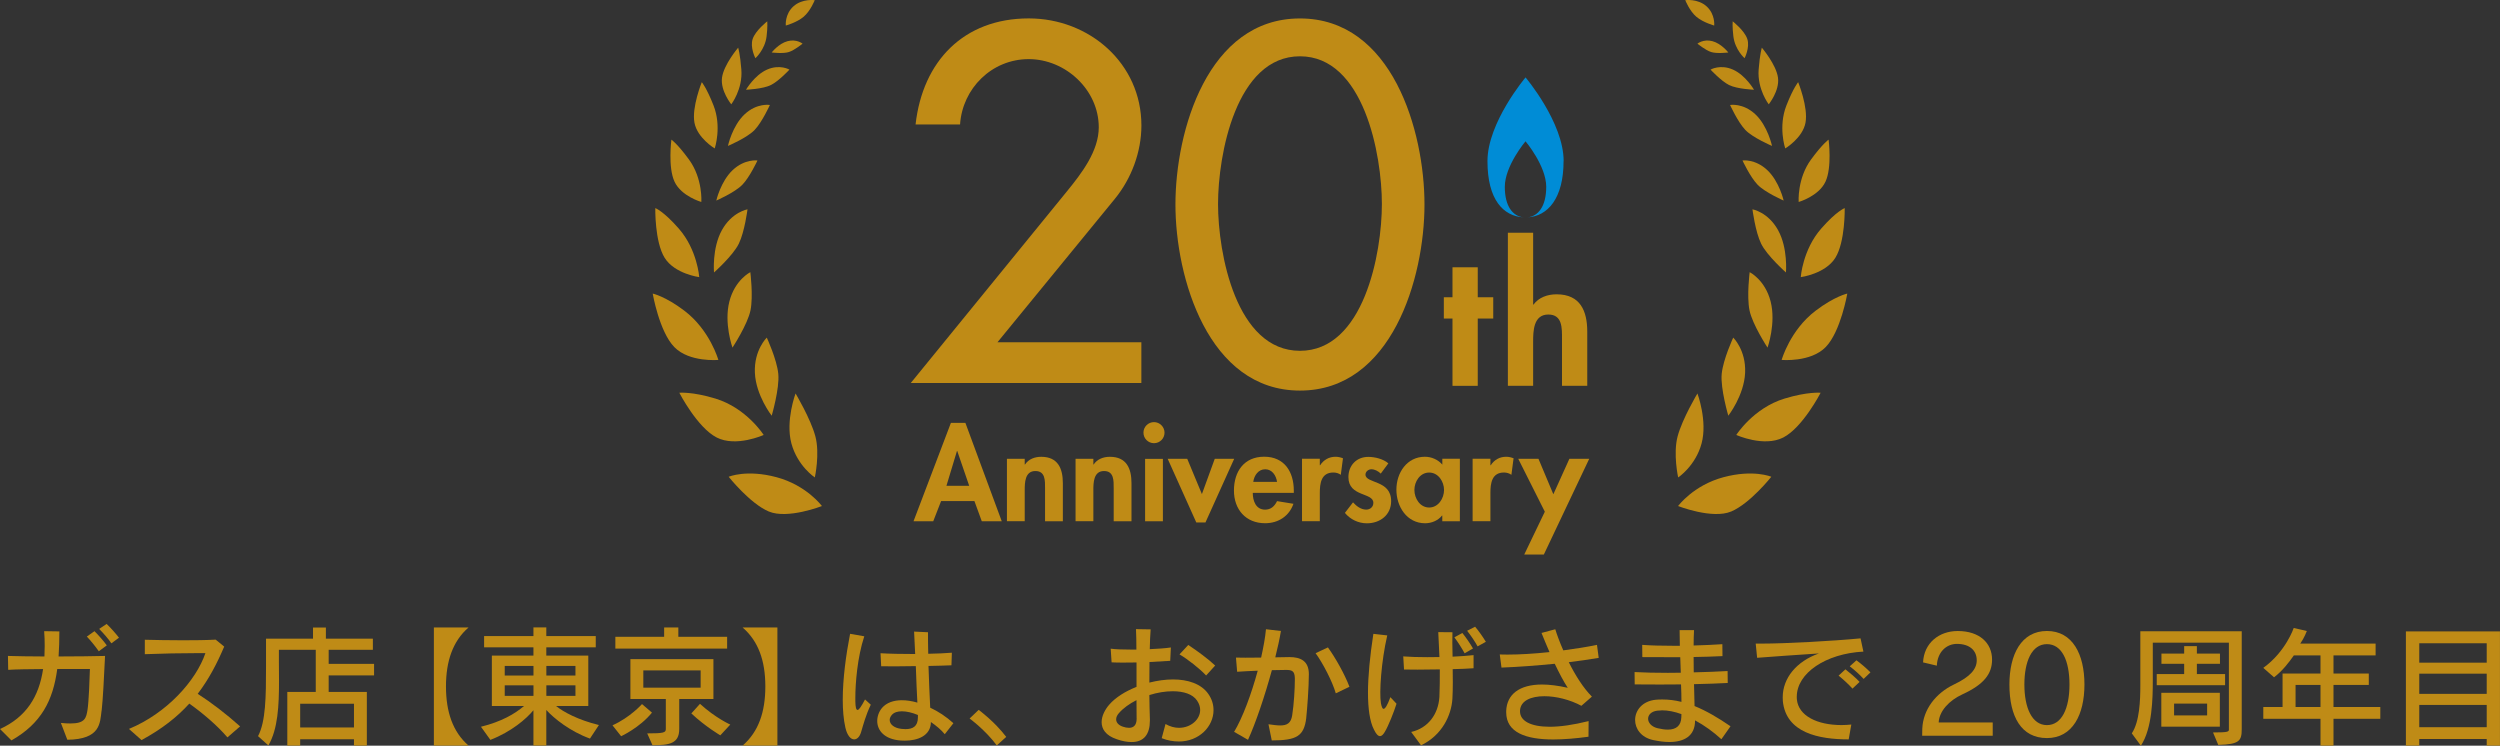
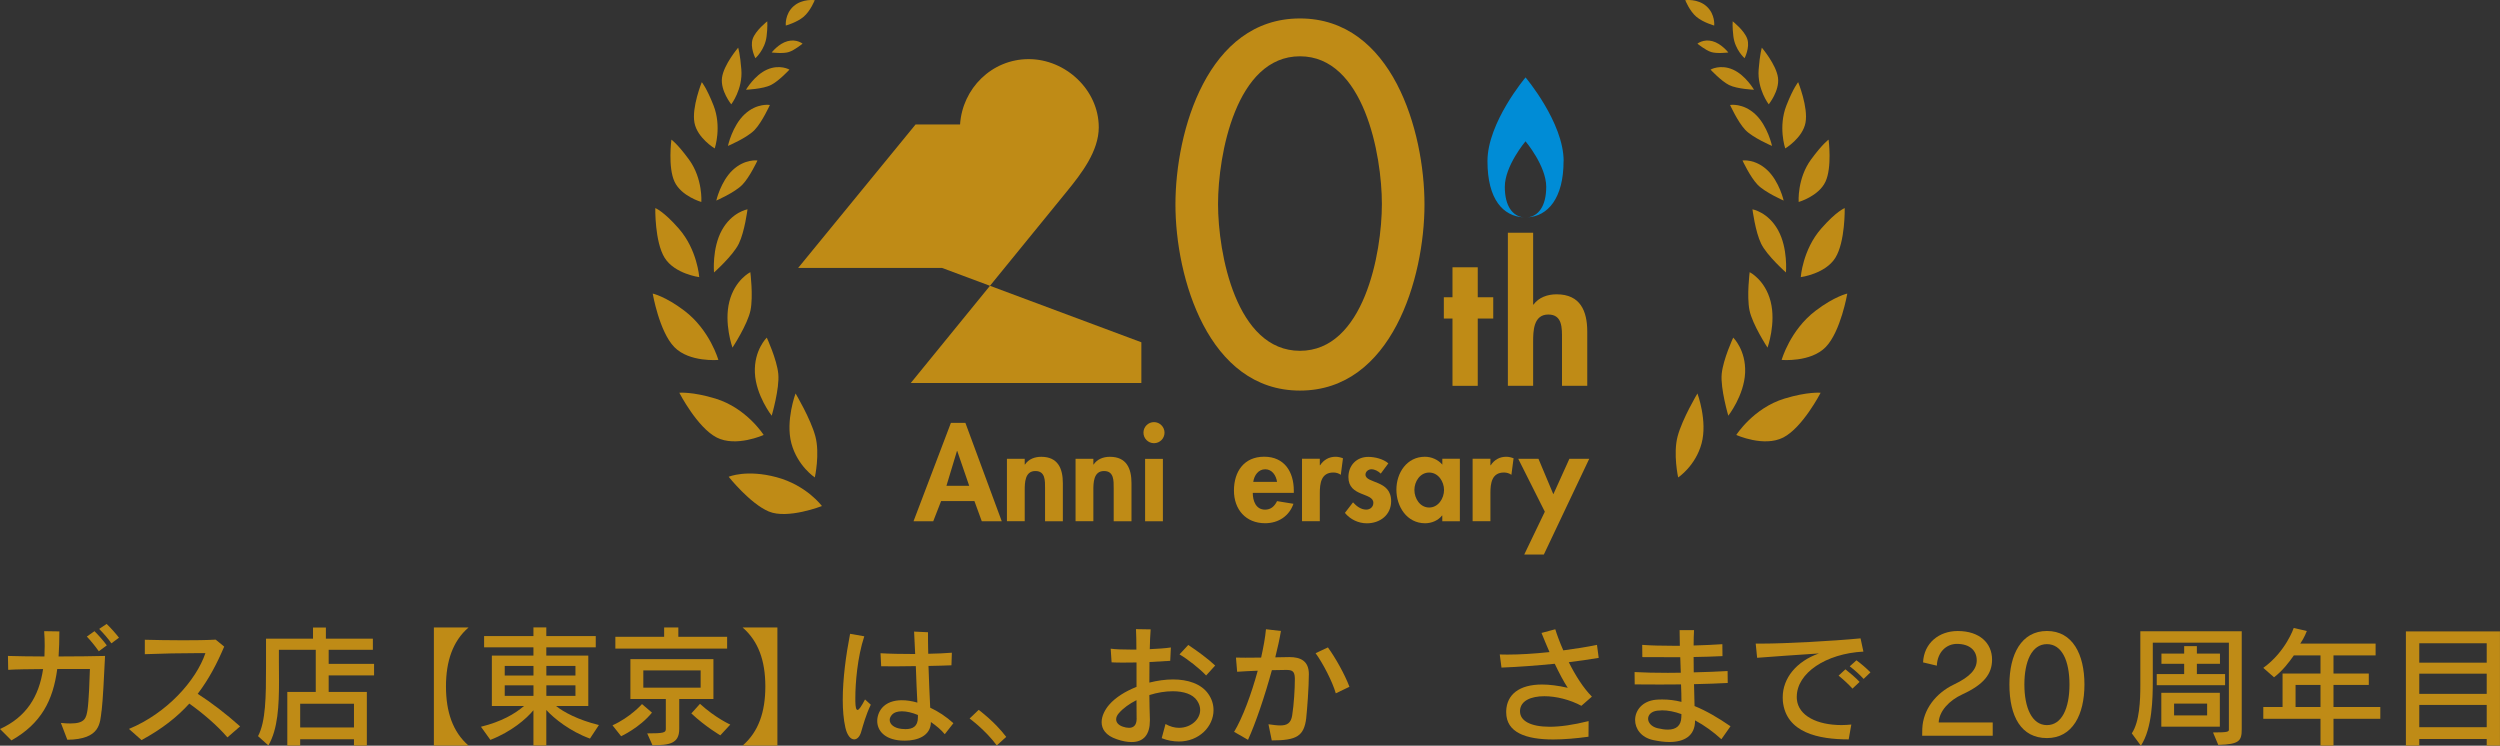
<svg xmlns="http://www.w3.org/2000/svg" id="_レイヤー_1" data-name="レイヤー 1" viewBox="0 0 609.73 181.87">
  <rect x="0" y="0" width="609.73" height="181.87" fill="#333333" stroke="none" />
  <defs>
    <style>
      .cls-1 {
        fill: #fff;
      }

      .cls-2 {
        fill: #008cd6;
      }

      .cls-3 {
        fill: #bf8b16;
      }
    </style>
  </defs>
  <g>
    <g>
-       <path class="cls-3" d="M409.27,123.42s3.72-5.06,11.06-7.03c7.34-1.97,11.68-.11,11.68-.11,0,0-5.18,6.53-9.78,8.47-4.6,1.94-12.96-1.33-12.96-1.33Z" />
      <path class="cls-3" d="M421.52,101.39s3.86-4.94,4.1-10.48c.24-5.53-2.9-8.57-2.9-8.57,0,0-2.47,5.31-2.81,8.86-.34,3.55,1.61,10.19,1.61,10.19Z" />
      <path class="cls-3" d="M423.47,106.08s4.16-6.56,11.76-8.87c5.69-1.73,8.81-1.42,8.81-1.42,0,0-4.37,8.48-9.11,10.91-4.74,2.43-11.46-.62-11.46-.62Z" />
      <path class="cls-3" d="M409.3,116.44s4.21-2.78,5.7-8.28c1.49-5.5-1.01-12.2-1.01-12.2,0,0-3.69,6.18-4.83,10.45-1.14,4.27.13,10.03.13,10.03Z" />
      <path class="cls-3" d="M431.09,84.77s2.12-5.94.75-11.25c-1.36-5.3-5.11-7.14-5.11-7.14,0,0-.74,5.83-.04,9.3.7,3.46,4.39,9.09,4.39,9.09Z" />
      <path class="cls-3" d="M434.53,87.78s2.04-7.27,8.3-12.01c4.64-3.52,7.71-4.17,7.71-4.17,0,0-1.59,9.26-5.26,13.04-3.67,3.78-10.74,3.14-10.74,3.14Z" />
      <path class="cls-3" d="M435.58,66.46s.52-5.92-1.93-10.34c-2.45-4.42-6.24-5.07-6.24-5.07,0,0,.69,5.46,2.12,8.39,1.43,2.93,6.05,7.01,6.05,7.01Z" />
      <path class="cls-3" d="M435.02,48.92s-1.05-4.67-4.01-7.45c-2.96-2.77-6.03-2.33-6.03-2.33,0,0,1.86,4.02,3.68,5.91,1.82,1.89,6.36,3.87,6.36,3.87Z" />
      <path class="cls-3" d="M439.19,67.58s.47-6.67,4.98-11.82c3.74-4.28,5.74-5.01,5.74-5.01,0,0,.16,8.22-2.29,12.14-2.45,3.92-8.43,4.7-8.43,4.7Z" />
      <path class="cls-3" d="M432.18,35.58s-1.04-4.87-4.06-7.7c-3.02-2.83-6.17-2.28-6.17-2.28,0,0,1.88,4.16,3.73,6.1,1.85,1.93,6.5,3.89,6.5,3.89Z" />
      <path class="cls-3" d="M435.4,36.19s-1.77-5.26.31-10.51c1.71-4.33,2.85-5.64,2.85-5.64,0,0,2.49,6.13,1.79,9.88-.7,3.75-4.94,6.28-4.94,6.28Z" />
      <path class="cls-3" d="M438.68,49.26s-.4-5.69,3.02-10.36c2.82-3.85,4.28-4.85,4.28-4.85,0,0,.89,6.74-.77,10.28-1.66,3.54-6.53,4.93-6.53,4.93Z" />
      <path class="cls-3" d="M427.79,21.89s-2.07-3.58-5.17-4.93c-3.1-1.35-5.43.02-5.43.02,0,0,2.55,2.76,4.5,3.75,1.95.99,6.11,1.16,6.11,1.16Z" />
      <path class="cls-3" d="M431.38,25.44s-2.83-3.67-2.46-8.47c.3-3.88.78-5.34.78-5.34,0,0,3.53,4.14,3.94,7.34.41,3.2-2.27,6.48-2.27,6.48Z" />
      <path class="cls-3" d="M421.53,12.81s-1.69-2.19-3.89-2.77c-2.2-.58-3.65.61-3.65.61,0,0,1.94,1.59,3.34,2.04,1.39.46,4.2.11,4.2.11Z" />
      <path class="cls-3" d="M425.49,14.2s-2.32-2.03-2.73-5.3c-.29-2.32-.17-3.7-.17-3.7,0,0,2.87,2.23,3.56,4.3.69,2.08-.66,4.69-.66,4.69Z" />
      <path class="cls-3" d="M418.08,6.23s.29-2.74-1.86-4.68c-2.15-1.94-5.2-1.51-5.2-1.51,0,0,1.03,2.62,2.7,4.04,1.67,1.42,4.37,2.15,4.37,2.15Z" />
    </g>
    <g>
      <path class="cls-3" d="M200.46,123.42s-3.72-5.06-11.06-7.03c-7.34-1.97-11.68-.11-11.68-.11,0,0,5.18,6.53,9.78,8.47,4.6,1.94,12.96-1.33,12.96-1.33Z" />
      <path class="cls-3" d="M198.72,116.44s-4.21-2.78-5.7-8.28c-1.49-5.5,1.01-12.2,1.01-12.2,0,0,3.69,6.18,4.83,10.45,1.14,4.27-.13,10.03-.13,10.03Z" />
      <path class="cls-3" d="M188.21,101.39s-3.86-4.94-4.1-10.48c-.24-5.53,2.9-8.57,2.9-8.57,0,0,2.47,5.31,2.81,8.86.34,3.55-1.61,10.19-1.61,10.19Z" />
      <path class="cls-3" d="M186.25,106.08s-4.16-6.56-11.76-8.87c-5.69-1.73-8.81-1.42-8.81-1.42,0,0,4.37,8.48,9.11,10.91,4.74,2.43,11.46-.62,11.46-.62Z" />
      <path class="cls-3" d="M178.64,84.77s-2.12-5.94-.75-11.25c1.36-5.3,5.11-7.14,5.11-7.14,0,0,.74,5.83.04,9.3-.7,3.46-4.39,9.09-4.39,9.09Z" />
      <path class="cls-3" d="M175.2,87.78s-2.04-7.27-8.3-12.01c-4.64-3.52-7.71-4.17-7.71-4.17,0,0,1.59,9.26,5.26,13.04,3.67,3.78,10.74,3.14,10.74,3.14Z" />
      <path class="cls-3" d="M174.14,66.46s-.52-5.92,1.93-10.34c2.45-4.42,6.24-5.07,6.24-5.07,0,0-.69,5.46-2.12,8.39-1.43,2.93-6.05,7.01-6.05,7.01Z" />
      <path class="cls-3" d="M174.7,48.92s1.05-4.67,4.01-7.45c2.96-2.77,6.03-2.33,6.03-2.33,0,0-1.86,4.02-3.68,5.91-1.82,1.89-6.36,3.87-6.36,3.87Z" />
      <path class="cls-3" d="M170.54,67.58s-.47-6.67-4.98-11.82c-3.74-4.28-5.74-5.01-5.74-5.01,0,0-.16,8.22,2.29,12.14,2.45,3.92,8.43,4.7,8.43,4.7Z" />
      <path class="cls-3" d="M177.54,35.58s1.04-4.87,4.06-7.7c3.02-2.83,6.17-2.28,6.17-2.28,0,0-1.88,4.16-3.73,6.1-1.85,1.93-6.5,3.89-6.5,3.89Z" />
      <path class="cls-3" d="M174.32,36.19s1.77-5.26-.31-10.51c-1.71-4.33-2.85-5.64-2.85-5.64,0,0-2.49,6.13-1.79,9.88.7,3.75,4.94,6.28,4.94,6.28Z" />
      <path class="cls-3" d="M171.05,49.26s.4-5.69-3.02-10.36c-2.82-3.85-4.28-4.85-4.28-4.85,0,0-.89,6.74.77,10.28,1.66,3.54,6.53,4.93,6.53,4.93Z" />
      <path class="cls-3" d="M181.94,21.89s2.07-3.58,5.17-4.93c3.1-1.35,5.43.02,5.43.02,0,0-2.55,2.76-4.5,3.75s-6.11,1.16-6.11,1.16Z" />
      <path class="cls-3" d="M178.35,25.44s2.83-3.67,2.46-8.47c-.3-3.88-.78-5.34-.78-5.34,0,0-3.53,4.14-3.94,7.34-.41,3.2,2.27,6.48,2.27,6.48Z" />
      <path class="cls-3" d="M188.2,12.81s1.69-2.19,3.89-2.77c2.2-.58,3.65.61,3.65.61,0,0-1.94,1.59-3.34,2.04-1.39.46-4.2.11-4.2.11Z" />
      <path class="cls-3" d="M184.23,14.2s2.32-2.03,2.73-5.3c.29-2.32.17-3.7.17-3.7,0,0-2.87,2.23-3.56,4.3-.69,2.08.66,4.69.66,4.69Z" />
      <path class="cls-3" d="M191.65,6.23s-.29-2.74,1.86-4.68c2.15-1.94,5.2-1.51,5.2-1.51,0,0-1.03,2.62-2.7,4.04-1.67,1.42-4.37,2.15-4.37,2.15Z" />
    </g>
  </g>
  <g>
-     <path class="cls-3" d="M278.37,83.48v9.93h-56.24l38.11-46.77c3.58-4.39,7.74-9.82,7.74-15.59,0-9.12-8.08-16.63-17.09-16.63s-16.17,7.16-16.74,15.94h-10.85c1.73-15.47,11.78-25.87,27.6-25.87,14.78,0,27.48,10.97,27.48,26.1,0,6.47-2.42,12.93-6.47,17.9l-28.64,34.99h35.11Z" />
+     <path class="cls-3" d="M278.37,83.48v9.93h-56.24l38.11-46.77c3.58-4.39,7.74-9.82,7.74-15.59,0-9.12-8.08-16.63-17.09-16.63s-16.17,7.16-16.74,15.94h-10.85l-28.64,34.99h35.11Z" />
    <path class="cls-3" d="M286.68,49.88c0-17.9,7.85-45.38,30.37-45.38s30.37,27.48,30.37,45.38-7.97,45.38-30.37,45.38-30.37-27.6-30.37-45.38ZM297.07,49.76c0,12.01,4.39,35.8,19.98,35.8s19.98-23.79,19.98-35.8-4.39-36.03-19.98-36.03-19.98,24.02-19.98,36.03Z" />
  </g>
  <g>
    <path class="cls-3" d="M360.41,94.1h-6.16v-16.41h-2.11v-5.19h2.11v-7.31h6.16v7.31h3.78v5.19h-3.78v16.41Z" />
    <path class="cls-3" d="M373.92,56.78v17.51h.09c1.28-1.76,3.43-2.51,5.63-2.51,5.81,0,7.48,4.09,7.48,9.11v13.2h-6.16v-11.44c0-2.6.13-5.94-3.34-5.94-3.65,0-3.7,4.09-3.7,6.69v10.69h-6.16v-37.32h6.16Z" />
  </g>
  <g>
    <path class="cls-3" d="M229.53,122.2l-1.92,4.93h-4.81l9.12-24h3.53l8.87,24h-4.87l-1.8-4.93h-8.12ZM233.46,109.98h-.06l-2.57,8.5h5.55l-2.92-8.5Z" />
    <path class="cls-3" d="M249.92,113.3h.06c.9-1.36,2.42-1.89,3.97-1.89,4.09,0,5.27,2.88,5.27,6.42v9.3h-4.34v-8.06c0-1.83.09-4.19-2.36-4.19-2.57,0-2.6,2.88-2.6,4.71v7.53h-4.34v-15.22h4.34v1.4Z" />
    <path class="cls-3" d="M266.66,113.3h.06c.9-1.36,2.42-1.89,3.97-1.89,4.09,0,5.27,2.88,5.27,6.42v9.3h-4.34v-8.06c0-1.83.09-4.19-2.36-4.19-2.57,0-2.6,2.88-2.6,4.71v7.53h-4.34v-15.22h4.34v1.4Z" />
    <path class="cls-3" d="M284.02,105.52c0,1.43-1.15,2.57-2.57,2.57s-2.57-1.15-2.57-2.57,1.15-2.57,2.57-2.57,2.57,1.18,2.57,2.57ZM283.62,127.13h-4.34v-15.22h4.34v15.22Z" />
-     <path class="cls-3" d="M293.14,120.49l3.13-8.59h4.74l-7.01,15.53h-2.23l-6.98-15.53h4.77l3.57,8.59Z" />
    <path class="cls-3" d="M305.54,120.21c0,1.92.74,4.09,3.01,4.09,1.43,0,2.33-.87,2.91-2.08l4,.65c-1.05,3.04-3.72,4.74-6.91,4.74-4.71,0-7.6-3.35-7.6-7.97s2.45-8.25,7.38-8.25,7.22,3.69,7.22,8.28v.53h-10.01ZM311.46,117.52c-.22-1.55-1.21-3.07-2.88-3.07s-2.7,1.49-2.92,3.07h5.8Z" />
    <path class="cls-3" d="M321.9,113.48h.06c.87-1.33,2.17-2.08,3.78-2.08.62,0,1.24.15,1.8.37l-.53,4.03c-.53-.37-1.15-.56-1.8-.56-3.01,0-3.32,2.67-3.32,5.02v6.85h-4.34v-15.22h4.34v1.58Z" />
    <path class="cls-3" d="M336.75,115.5c-.62-.59-1.43-1.05-2.29-1.05-.71,0-1.43.56-1.43,1.3,0,1.12,1.58,1.43,3.13,2.11,1.58.68,3.13,1.74,3.13,4.37,0,3.38-2.73,5.4-5.92,5.4-2.05,0-4.03-.93-5.36-2.54l1.98-2.57c.84.93,1.95,1.77,3.22,1.77.96,0,1.74-.65,1.74-1.64,0-1.33-1.52-1.64-3.04-2.29-1.52-.65-3.04-1.55-3.04-4,0-2.85,1.98-4.93,4.84-4.93,1.61,0,3.66.5,4.9,1.58l-1.86,2.51Z" />
    <path class="cls-3" d="M356.04,127.13h-4.28v-1.4h-.06c-.93,1.21-2.54,1.89-4.12,1.89-4.46,0-7.01-4.06-7.01-8.19s2.57-8.03,6.95-8.03c1.58,0,3.19.68,4.25,1.92v-1.43h4.28v15.22ZM352.19,119.5c0-2.05-1.4-4.25-3.63-4.25s-3.6,2.2-3.6,4.25,1.36,4.28,3.6,4.28,3.63-2.23,3.63-4.28Z" />
    <path class="cls-3" d="M363.51,113.48h.06c.87-1.33,2.17-2.08,3.78-2.08.62,0,1.24.15,1.8.37l-.53,4.03c-.53-.37-1.15-.56-1.8-.56-3.01,0-3.32,2.67-3.32,5.02v6.85h-4.34v-15.22h4.34v1.58Z" />
    <path class="cls-3" d="M370.29,111.9h4.93l3.63,8.65,3.91-8.65h4.84l-11.07,23.35h-4.78l5.02-10.45-6.48-12.9Z" />
  </g>
  <g>
    <path class="cls-3" d="M24.77,173.32c-.38,3.01-.22,7.01-8.35,7.1l-1.57-4.1c.9.1,1.66.13,2.34.13,3.52,0,3.84-1.31,4.16-3.36.29-1.82.51-7.3.58-9.92h-7.97c-1.02,7.71-3.94,13.31-11.17,17.41l-2.78-2.78c6.37-2.91,9.5-7.87,10.5-14.62-3.33.03-6.62.06-8.51.19l-.06-3.39c2.21.06,5.44.13,8.9.13.03-.83.06-1.7.06-2.59,0-1.15-.03-2.34-.13-3.58l3.71.06c0,2.11-.06,4.16-.19,6.11,4.22,0,8.45-.06,11.33-.13-.22,4.74-.54,11.01-.83,13.34ZM24.09,158.83c-.83-1.18-1.89-2.5-2.91-3.58l1.86-1.31c1.06,1.06,2.11,2.24,3.01,3.46l-1.95,1.44ZM27.17,156.91c-.8-1.18-1.86-2.37-2.98-3.52l1.82-1.22c1.09,1.06,2.11,2.21,3.01,3.36l-1.86,1.38Z" />
    <path class="cls-3" d="M55.45,179.82c-2.56-2.98-6.05-5.92-9.28-8.22-2.94,3.26-6.69,6.21-11.65,8.9l-3.07-2.72c9.28-3.84,16.38-11.81,18.65-18.49h-1.63c-3.97,0-9.31.1-13.15.26v-3.52c2.46.06,5.92.13,9.31.13,2.88,0,5.76-.03,7.97-.16l2.08,1.7c-1.76,4.16-3.78,8-6.46,11.52,3.3,2.11,6.94,4.9,10.34,7.94l-3.1,2.69Z" />
    <path class="cls-3" d="M80.16,164.72v4.03h9.31v13.09h-3.14v-1.54h-13.12v1.54h-3.14v-13.09h6.94v-10.27h-8.99v2.85c0,1.6.03,3.17.03,4.74,0,6.02-.26,11.71-2.59,15.74l-2.53-2.27c1.89-3.55,1.95-9.66,1.95-16.83v-6.94h11.46v-2.72h3.14v2.72h11.46v2.72h-10.78v3.42h11.07v2.82h-11.07ZM86.33,171.63h-13.12v5.79h13.12v-5.79Z" />
    <path class="cls-3" d="M105.82,181.84v-28.8h8.45c-3.84,3.33-5.5,8.22-5.5,14.37s1.63,11.07,5.5,14.43h-8.45Z" />
    <path class="cls-3" d="M143.9,180.14c-4.86-1.76-8.8-4.93-10.66-6.98v8.67h-3.14v-8.61c-1.7,2.08-5.38,5.25-10.5,7.23l-2.3-3.2c4.93-1.22,8.22-3.1,10.5-5.06h-7.84v-12.29h10.14v-2.02h-12.03v-2.75h12.03v-2.11h3.14v2.11h12.06v2.75h-12.06v2.02h10.24v12.29h-7.87c1.86,1.47,5.28,3.36,10.46,4.64l-2.18,3.3ZM130.11,162.41h-7.01v2.34h7.01v-2.34ZM130.11,167.15h-7.01v2.56h7.01v-2.56ZM140.35,162.41h-7.1v2.34h7.1v-2.34ZM140.35,167.15h-7.1v2.56h7.1v-2.56Z" />
    <path class="cls-3" d="M151.49,179.56l-2.11-2.66c4.35-1.95,7.2-5.18,7.2-5.18l2.43,2.08c-2.94,3.65-7.52,5.76-7.52,5.76ZM150.08,158.19v-2.88h11.9v-2.27h3.46v2.27h11.9v2.88h-27.26ZM165.66,170.48v7.33c0,3.58-2.46,3.94-6.53,3.94l-1.28-2.88c4,0,4.54-.19,4.54-1.06v-7.33h-8.64v-9.73h20.25v9.73h-8.35ZM170.88,163.5h-13.98v4.22h13.98v-4.22ZM175.68,179.34s-3.55-2.05-7.07-5.34l2.11-2.34c3.84,3.49,7.39,5.06,7.39,5.06l-2.43,2.62Z" />
    <path class="cls-3" d="M181.12,181.84c3.87-3.36,5.54-8.16,5.54-14.43s-1.7-11.04-5.54-14.37h8.48v28.8h-8.48Z" />
    <path class="cls-3" d="M210.05,178.44c-.35,1.25-1.02,1.89-1.73,1.89-.83,0-1.7-.93-2.14-2.88-.45-1.98-.64-4.29-.64-6.78,0-5.15.8-11.01,1.79-16.09l3.46.61c-1.7,5.15-2.18,11.52-2.18,14.98v.9c.03,1.41.19,2.08.54,2.08s.93-.86,1.82-2.56l1.41,1.28c-1.18,2.43-1.86,4.96-2.34,6.59ZM230.43,179.08c-.86-1.06-2.08-2.08-3.39-2.98-.03,3.39-3.3,4.54-6.34,4.54-.32,0-.64,0-.96-.03-4.13-.29-5.79-2.53-5.79-4.77,0-1.15.42-2.3,1.18-3.2,1.09-1.25,2.78-1.86,4.83-1.86,1.15,0,2.43.19,3.78.58-.13-2.24-.26-5.5-.38-8.9-1.76.03-3.58.06-5.22.06-1.18,0-2.27-.03-3.23-.03l-.16-3.17c2.11.13,5.25.19,8.45.19-.06-1.66-.16-3.65-.26-5.47l3.39.16c0,1.5,0,3.3.06,5.25,2.11-.03,4.1-.13,5.76-.26l-.1,3.07c-1.54.06-3.49.13-5.6.16.13,3.58.26,7.3.42,10.18,1.95.9,3.9,2.18,5.66,3.78l-2.11,2.69ZM223.87,174.67v-.29c-1.38-.58-2.75-.9-3.9-.9-1.06,0-1.95.26-2.5.93-.32.38-.48.8-.48,1.18,0,1.06,1.06,1.98,2.88,2.18.32.03.64.06.96.06,1.76,0,3.04-.64,3.04-2.85v-.32Z" />
    <path class="cls-3" d="M243.1,181.8c-2.72-3.71-6.62-6.56-6.62-6.56l2.21-2.11s3.78,2.75,6.72,6.59l-2.3,2.08Z" />
    <path class="cls-3" d="M287.49,180.84c-1.28,0-2.69-.22-4.16-.8l.93-3.46c1.12.64,2.24.93,3.3.93,2.85,0,5.15-2.02,5.15-4.35,0-.74-.22-1.5-.74-2.27-1.06-1.6-3.3-2.3-5.95-2.3-1.82,0-3.78.32-5.7.93.03,2.14.06,4.19.13,5.92v.32c0,3.3-1.44,5.22-4.45,5.22-1.02,0-2.21-.19-3.58-.67-2.79-.93-3.74-2.53-3.74-4.19,0-1.5.83-3.07,1.82-4.22,1.54-1.79,3.97-3.3,6.69-4.38v-5.95c-1.02.03-2.05.03-3.01.03-1.15,0-2.21,0-3.07-.06l-.22-3.33c1.15.16,3.01.22,5.06.22h1.21c0-1.86-.03-3.52-.1-4.99l3.58.06c-.1,1.31-.19,2.98-.22,4.83,2.02-.1,3.9-.22,5.15-.42l-.16,3.26c-1.34.1-3.14.19-5.06.29-.03,1.66-.03,3.36-.03,5.02,1.92-.48,3.87-.77,5.76-.77,3.65,0,6.88,1.06,8.61,3.52.9,1.28,1.28,2.62,1.28,3.97,0,3.97-3.49,7.65-8.48,7.65ZM277.21,175.18c-.03-1.44-.03-2.91-.03-4.42-1.7.86-3.2,1.92-4.29,3.17-.45.51-.67,1.02-.67,1.5,0,.74.51,1.41,1.6,1.79.54.19,1.06.29,1.54.29,1.02,0,1.86-.54,1.86-2.24v-.1ZM294.17,164.75c-1.6-1.7-4.48-3.97-6.5-5.15l2.14-2.3c2.14,1.41,4.96,3.49,6.56,5.02l-2.21,2.43Z" />
    <path class="cls-3" d="M318.59,175.08c-.54,4.48-2.34,5.5-8.42,5.5l-.8-3.94c1.12.16,2.08.29,2.88.29,1.63,0,2.62-.54,2.91-2.5.42-2.66.64-6.5.64-8.48v-.61c-.06-1.66-.67-1.95-2.11-1.95-.64,0-1.92.03-3.49.06-1.73,6.34-3.97,12.96-5.82,16.99l-3.39-1.95c2.02-3.33,4.19-9.12,5.76-14.91-1.73.06-3.52.16-5.02.26l-.29-3.46c.64.03,1.41.03,2.27.03,1.22,0,2.53,0,3.87-.03.54-2.46.99-4.83,1.18-6.91l3.65.42c-.32,1.92-.8,4.13-1.38,6.43,1.34-.03,2.53-.03,3.36-.06h.13c2.69,0,4.7.96,4.7,4.16s-.42,8.7-.64,10.66ZM325.79,169.1c-.8-2.82-3.2-7.46-4.93-9.79l3.01-1.41c1.86,2.56,4.1,6.56,5.25,9.6l-3.33,1.6Z" />
-     <path class="cls-3" d="M337.76,178.48c-.42.7-.8,1.06-1.18,1.06-.48,0-.96-.51-1.5-1.63-.99-1.92-1.44-5.06-1.44-8.99s.48-8.93,1.31-14.33l3.39.38c-1.47,6.34-1.98,13.95-1.54,16.57.16.8.35,1.34.64,1.34.38,0,.9-.77,1.66-2.85l1.5,1.6c-.61,1.98-2.05,5.57-2.85,6.85ZM354.3,163.18c.03,1.09.03,2.18.03,3.17,0,1.47-.03,2.82-.1,4.1-.26,4-2.5,8.86-7.65,11.33l-2.4-3.26c4.1-.93,6.62-4.32,6.88-8.54.1-2.08.1-4.32.1-6.72-1.86.03-3.71.06-5.44.06-1.18,0-2.3-.03-3.29-.03l-.19-3.2c1.6.13,3.65.19,5.82.19.99,0,1.98,0,3.01-.03-.1-1.92-.19-3.94-.29-6.08l3.46.03c0,.86-.03,1.7-.03,2.5,0,1.18.03,2.34.06,3.46,1.95-.1,3.74-.22,5.12-.38v3.2c-1.41.1-3.2.19-5.09.22ZM357.21,159.34c-.7-1.28-1.6-2.69-2.5-3.9l1.95-1.06c.93,1.18,1.86,2.5,2.59,3.78l-2.05,1.18ZM360.38,157.65c-.7-1.25-1.57-2.56-2.56-3.81l1.95-.99c.96,1.15,1.86,2.43,2.62,3.68l-2.02,1.12Z" />
    <path class="cls-3" d="M382.62,161.52c1.57,3.14,3.55,6.3,5.63,8.38l-2.56,2.24c-2.78-1.5-6.18-2.34-9.02-2.34-3.26,0-5.82,1.09-5.95,3.49v.22c0,2.27,2.53,3.74,7.26,3.74,2.56,0,5.73-.45,9.47-1.38l-.03,3.81c-3.04.42-5.98.67-8.61.67-6.66,0-11.46-1.7-11.46-6.62v-.35c.16-4,3.17-6.43,8.74-6.43,1.82,0,3.9.26,6.27.8-.96-1.44-2.08-3.58-3.17-5.86-4.29.42-8.8.77-12.99.93l-.42-3.2c.58.03,1.22.03,1.86.03,3.01,0,6.62-.22,10.27-.61-.7-1.63-1.38-3.23-1.95-4.67l3.36-.9c.42,1.38,1.09,3.17,1.95,5.15,2.91-.38,5.76-.83,8.22-1.34l.42,3.17c-2.24.38-4.7.74-7.29,1.06Z" />
    <path class="cls-3" d="M419.84,180.3c-1.95-1.79-4.16-3.39-6.43-4.61v.06c0,3.78-2.69,5.22-6.3,5.22-1.22,0-2.56-.19-3.94-.48-2.94-.64-4.38-2.78-4.38-4.9,0-2.3,1.73-4.61,5.06-4.93.54-.06,1.09-.06,1.63-.06,1.5,0,3.04.19,4.61.58,0-1.31-.03-2.75-.1-4.26-1.73.03-3.46.03-5.12.03-2.27,0-4.38,0-6.18-.03l-.03-3.01c2.3.13,5.12.19,8.1.19,1.06,0,2.11,0,3.17-.03-.03-.99-.1-2.4-.13-3.78-3.36,0-6.66,0-9.25-.03l-.03-2.98c2.21.16,4.86.22,7.58.22h1.6c0-1.25-.03-2.59-.06-3.81h3.52c-.06,1.09-.1,2.37-.1,3.74,2.59-.06,5.02-.19,7.01-.32l.03,2.91c-2.08.1-4.51.19-7.04.22,0,1.18.03,2.46.03,3.74,2.98-.06,5.86-.19,8.26-.32l.03,2.91c-2.34.13-5.18.22-8.22.29.03,1.86.1,3.68.13,5.34,2.78,1.12,5.7,2.82,8.77,4.93l-2.21,3.14ZM405.28,173.26c-.35,0-.67.03-1.02.06-1.54.16-2.3,1.06-2.3,1.98s.77,1.92,2.27,2.3c.96.22,1.79.35,2.53.35,2.08,0,3.23-.99,3.3-2.98,0-.26,0-.51.03-.8-1.66-.61-3.29-.93-4.8-.93Z" />
    <path class="cls-3" d="M438.21,169.93c0,.22,0,.42.03.64.38,4,4.93,6.27,10.91,6.27.77,0,1.57-.06,2.37-.13l-.64,3.62c-7.26,0-15.29-1.57-16.06-9.34-.03-.32-.03-.64-.03-.93,0-4.64,3.33-8.77,8.83-10.69-4.96.32-11.33.77-15.07,1.06l-.35-3.46h1.41c5.89,0,17.57-.64,24.16-1.28l.7,3.23c-9.18.48-16.25,5.25-16.25,11.01ZM451.81,167.95c-.99-1.09-2.21-2.21-3.39-3.17l1.66-1.54c1.18.93,2.43,1.98,3.46,3.07l-1.73,1.63ZM454.53,165.58c-.99-1.06-2.14-2.11-3.39-3.07l1.63-1.47c1.22.9,2.4,1.92,3.42,2.94l-1.66,1.6Z" />
    <path class="cls-3" d="M468.8,179.44l.03-1.7c.19-4.77,3.36-8.7,7.68-10.78,4.06-1.92,5.6-3.78,5.6-5.92,0-2.4-1.73-4-4.83-4-2.62,0-4.77,2.05-4.9,5.31l-3.36-.8c.22-4.7,3.87-7.65,8.45-7.65,5.34,0,8.38,2.94,8.38,6.98,0,3.52-2.05,6.08-7.2,8.45-3.29,1.5-5.7,4.13-5.82,6.88h13.18v3.23h-17.21Z" />
    <path class="cls-3" d="M499.23,180.01c-6.27,0-9.15-5.25-9.15-13.06,0-7.3,2.88-13.06,9.15-13.06s9.15,5.7,9.15,13.06-2.91,13.06-9.15,13.06ZM499.23,157.1c-3.68,0-5.5,4.19-5.5,9.86s1.86,9.89,5.5,9.89,5.5-4.13,5.5-9.89-1.82-9.86-5.5-9.86Z" />
    <path class="cls-3" d="M541.02,181.68l-1.28-3.04c3.74,0,3.87-.19,3.87-.74v-21.15h-18.56v9.15c0,4.35-.1,11.71-2.91,15.97l-2.21-3.01c1.92-2.88,2.08-8.13,2.08-11.81v-13.09h24.73v23.84c0,2.88-.54,3.74-5.73,3.87ZM526.01,167.12v-2.72h6.69v-2.5h-5.54v-2.5h5.54v-1.82h3.1v1.82h5.63v2.5h-5.63v2.5h6.88v2.72h-16.67ZM527.13,177.23v-8.26h14.27v8.26h-14.27ZM538.3,171.6h-8.06v2.88h8.06v-2.88Z" />
    <path class="cls-3" d="M569.12,175.31v6.53h-3.17v-6.53h-13.95v-2.88h4.7v-8.16h9.25v-4.42h-6.5c-1.18,1.7-2.78,3.78-4.83,5.34l-2.62-2.3c5.5-3.97,7.42-9.73,7.42-9.73l3.2.74s-.58,1.6-1.6,3.07h18.37v2.88h-10.27v4.42h8.61v2.78h-8.61v5.38h11.42v2.88h-11.42ZM565.95,167.05h-6.08v5.38h6.08v-5.38Z" />
    <path class="cls-3" d="M606.49,181.84v-1.6h-16.45v1.6h-3.26v-27.84h22.94v27.84h-3.23ZM606.49,156.88h-16.45v4.74h16.45v-4.74ZM606.49,164.3h-16.45v4.93h16.45v-4.93ZM606.49,171.92h-16.45v5.44h16.45v-5.44Z" />
  </g>
  <g>
    <path class="cls-2" d="M381.36,39.3c0-9.43-9.29-20.42-9.29-20.42,0,0-9.29,10.99-9.29,20.42s3.88,13.42,8.77,13.71c-2.55-.28-4.54-2.63-4.54-7.44,0-5.13,5.05-11.11,5.05-11.11,0,0,5.05,5.98,5.05,11.11,0,4.81-1.99,7.17-4.54,7.44,4.89-.28,8.77-4.6,8.77-13.71Z" />
    <path class="cls-1" d="M370.89,52.37c-.17.01-.34.03-.52.03.17,0,.35,0,.52-.03Z" />
    <path class="cls-1" d="M370.38,52.4c-.17,0-.34-.02-.52-.03.17.02.34.03.52.03Z" />
  </g>
</svg>